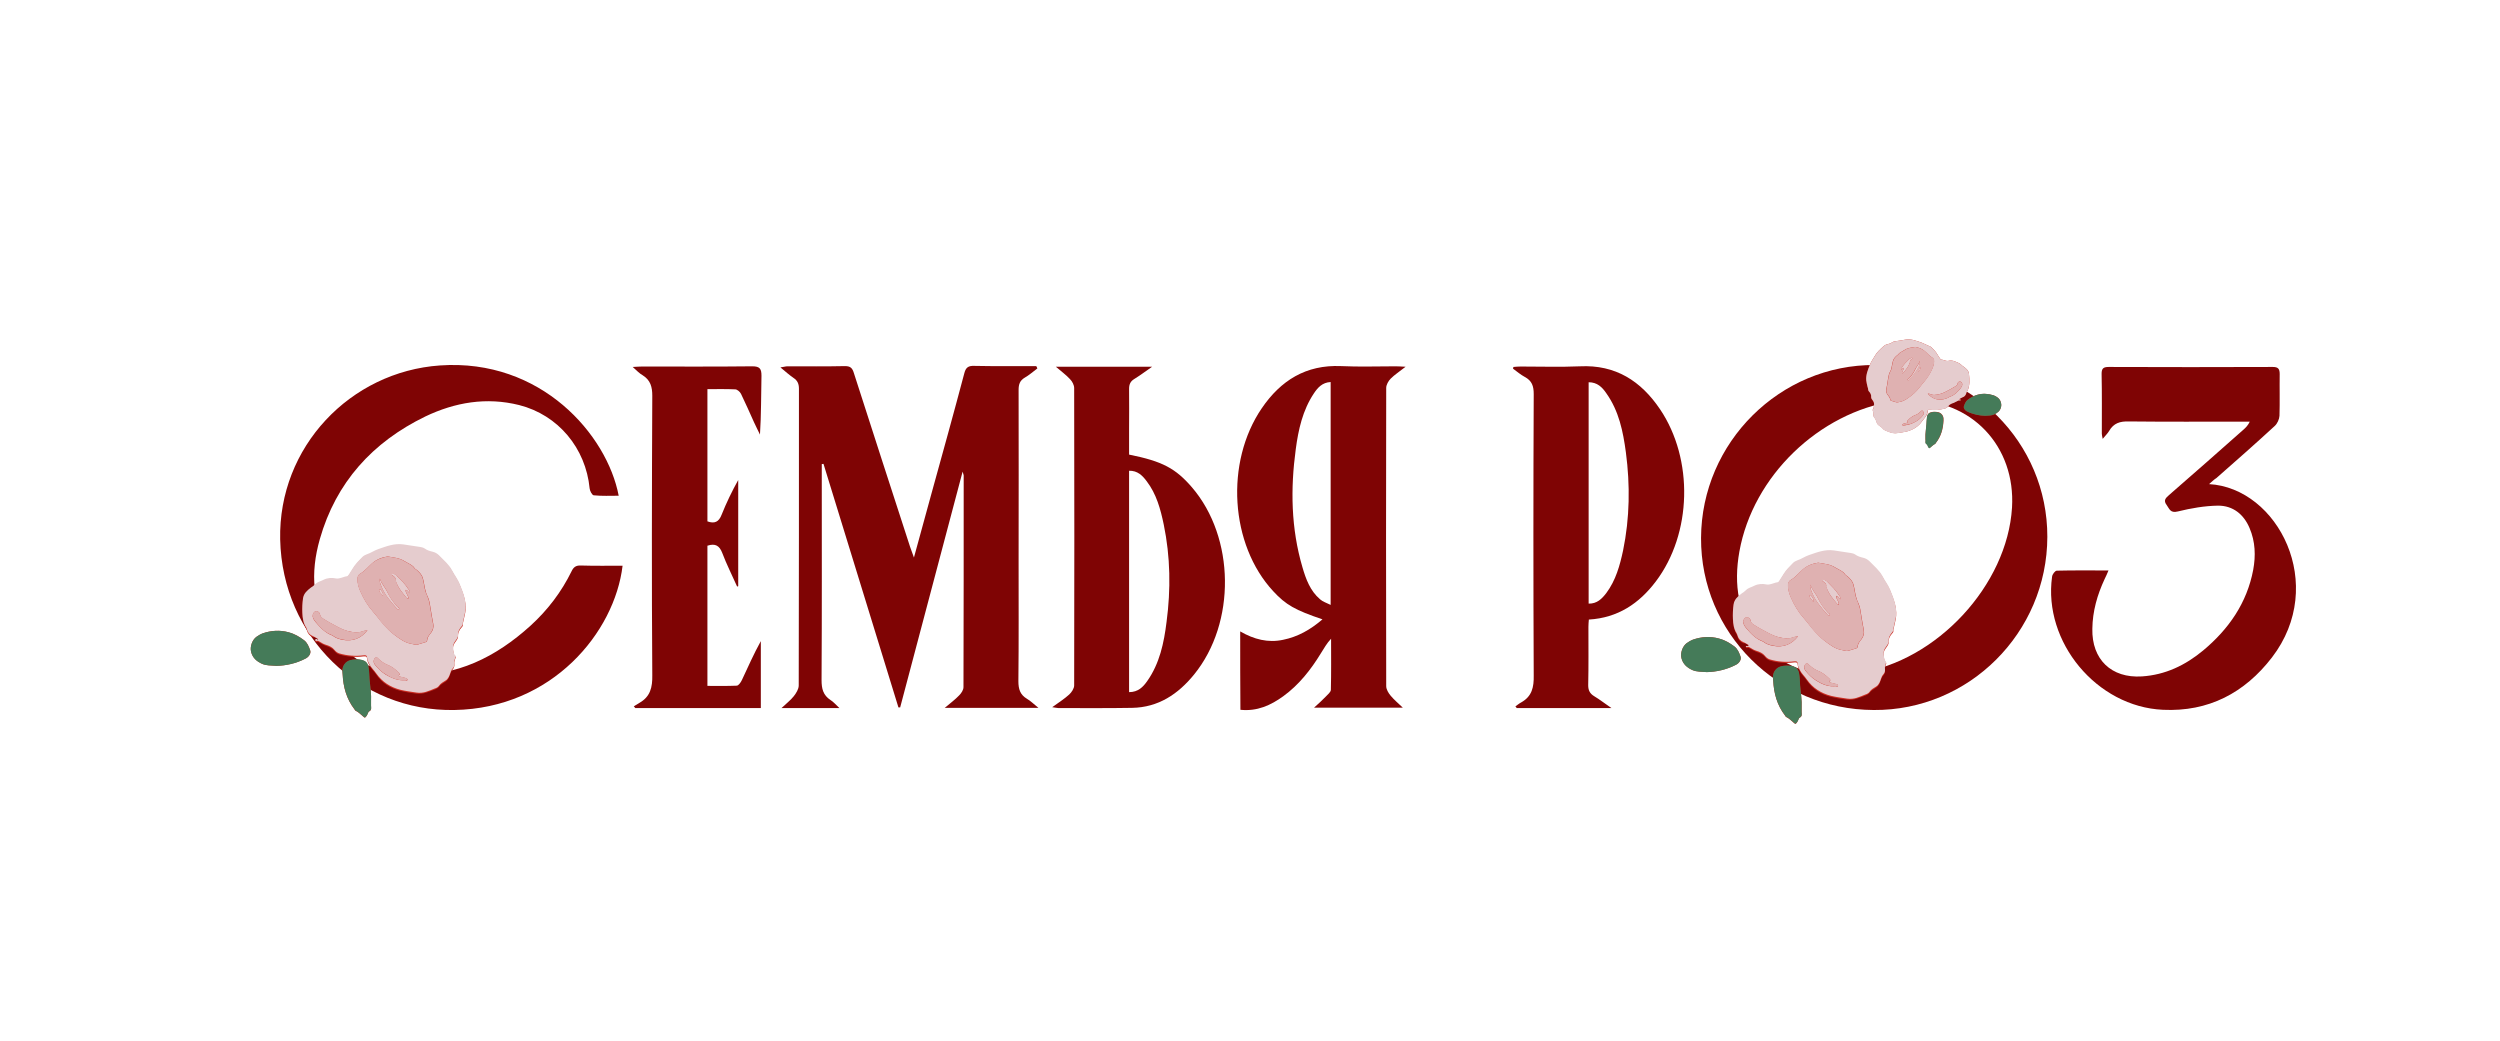
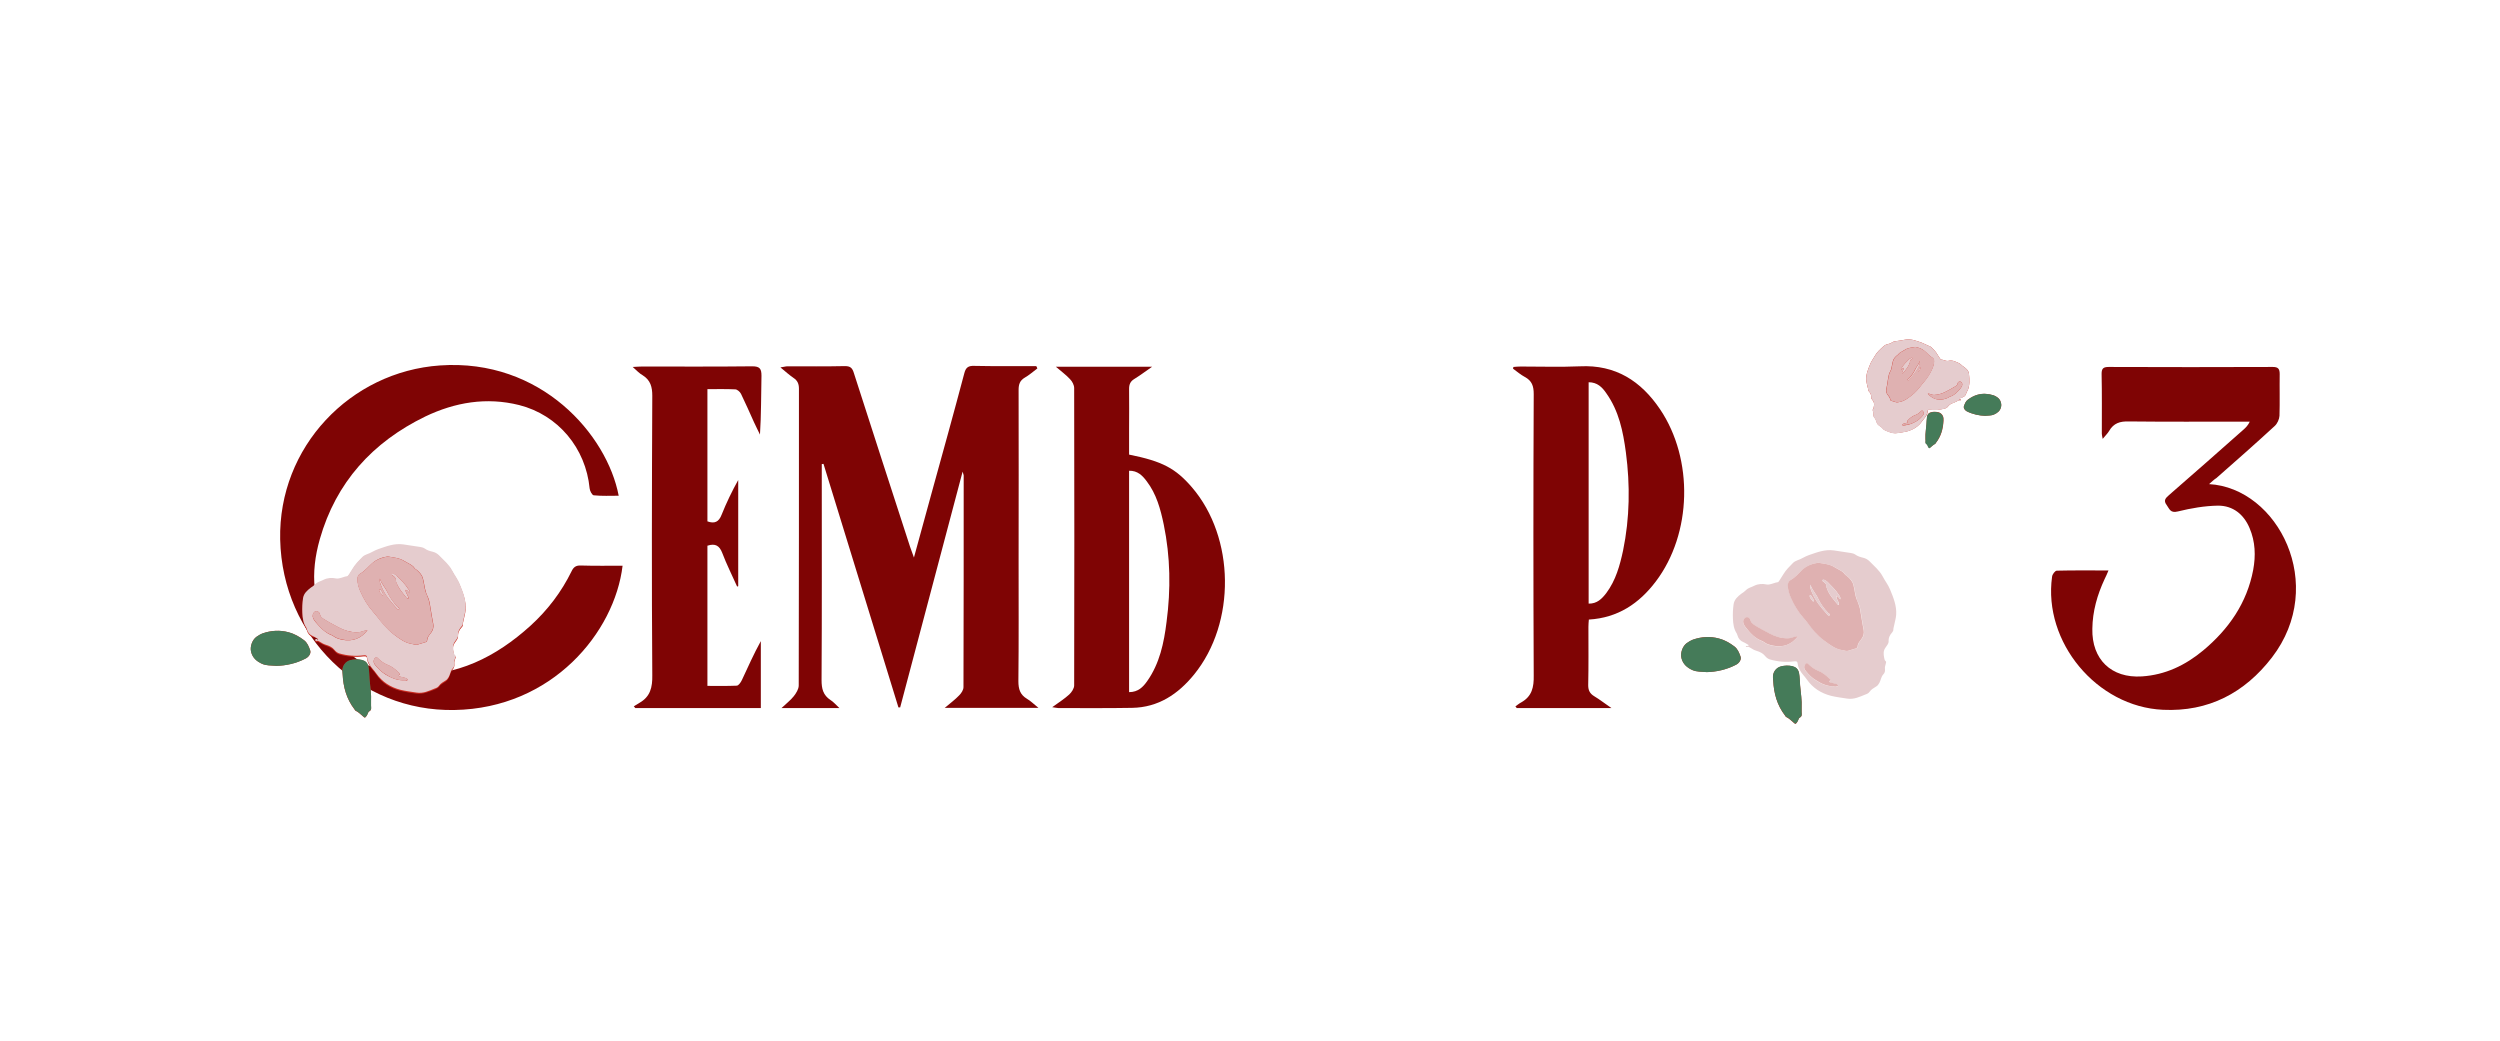
<svg xmlns="http://www.w3.org/2000/svg" version="1.1" id="Слой_1" x="0px" y="0px" viewBox="0 0 116.09 48.32" style="enable-background:new 0 0 116.09 48.32;" xml:space="preserve">
  <style type="text/css"> .st0{fill:#7F0404;} .st1{fill:#CB2B20;} .st2{fill:#E5CCCE;} .st3{fill:#457B59;} .st4{fill:#DFB1B1;} </style>
  <g id="_x34_vvqTI.tif">
    <g>
      <path class="st0" d="M48.17,17.11c-0.2,0.15-0.38,0.31-0.59,0.43c-0.22,0.13-0.28,0.31-0.28,0.56c0.01,2.64,0,5.29,0,7.93 c0,1.87,0.01,3.74-0.01,5.6c0,0.37,0.08,0.63,0.4,0.82c0.17,0.1,0.31,0.24,0.53,0.42c-1.48,0-2.87,0-4.35,0 c0.26-0.22,0.48-0.38,0.67-0.58c0.1-0.1,0.2-0.25,0.2-0.38c0.01-3.28,0.01-6.56,0.01-9.83c0-0.02-0.01-0.04-0.05-0.18 c-0.98,3.71-1.94,7.33-2.9,10.95c-0.03,0-0.06,0-0.08,0c-1.16-3.77-2.32-7.54-3.48-11.31c-0.03,0-0.05,0.01-0.08,0.01 c0,0.12,0,0.24,0,0.37c0,3.22,0.01,6.44-0.01,9.66c0,0.4,0.07,0.7,0.42,0.93c0.13,0.08,0.24,0.21,0.41,0.37c-0.93,0-1.77,0-2.69,0 c0.22-0.21,0.42-0.36,0.57-0.55c0.11-0.14,0.23-0.33,0.23-0.5c0.01-4.59,0.01-9.19,0.01-13.78c0-0.23-0.07-0.38-0.25-0.5 c-0.19-0.13-0.37-0.29-0.61-0.49c0.16-0.02,0.24-0.05,0.32-0.05c0.89,0,1.79,0.01,2.68-0.01c0.25,0,0.34,0.09,0.41,0.32 c0.86,2.69,1.74,5.38,2.61,8.07c0.05,0.14,0.1,0.28,0.18,0.5c0.28-1.02,0.54-1.97,0.8-2.92c0.52-1.88,1.04-3.75,1.54-5.64 c0.07-0.27,0.19-0.35,0.46-0.34c0.96,0.02,1.92,0.01,2.88,0.01C48.15,17.05,48.16,17.08,48.17,17.11z" />
-       <path class="st0" d="M78.99,24.98c0.02-4.44,3.67-8.06,8.08-8.03c4.44,0.03,8.01,3.59,8,7.98c-0.01,4.45-3.64,8.07-8.06,8.04 C82.54,32.95,78.97,29.39,78.99,24.98z M88.6,18.58c-0.13,0.01-0.38,0.01-0.62,0.04c-3.52,0.54-6.58,3.49-7.21,6.99 c-0.27,1.52-0.08,2.97,0.97,4.18c1.21,1.4,2.81,1.72,4.56,1.46c3.64-0.54,6.91-4.08,7.13-7.68C93.6,20.74,91.57,18.51,88.6,18.58z " />
-       <path class="st0" d="M57.59,29.32c0.64,0.37,1.29,0.54,1.99,0.39c0.69-0.14,1.27-0.47,1.83-0.95c-1.27-0.43-1.7-0.67-2.29-1.31 c-2-2.16-2.24-5.98-0.53-8.49c0.88-1.29,2.05-2.03,3.68-1.96c0.85,0.04,1.69,0.01,2.54,0.01c0.12,0,0.24,0.01,0.46,0.02 c-0.29,0.23-0.51,0.37-0.69,0.55c-0.11,0.11-0.21,0.29-0.21,0.43c-0.01,4.62-0.01,9.24,0,13.85c0,0.15,0.1,0.32,0.21,0.45 c0.16,0.19,0.35,0.35,0.56,0.55c-1.4,0-2.73,0-4.12,0c0.22-0.2,0.39-0.35,0.54-0.51c0.09-0.1,0.24-0.21,0.24-0.32 c0.02-0.79,0.01-1.58,0.01-2.37c-0.2,0.21-0.33,0.45-0.47,0.67c-0.47,0.77-1.02,1.47-1.75,2c-0.58,0.42-1.21,0.71-1.99,0.63 C57.59,31.74,57.59,30.56,57.59,29.32z M61.01,18.27c-0.52,0.78-0.72,1.68-0.84,2.59c-0.25,1.84-0.22,3.68,0.31,5.48 c0.16,0.55,0.36,1.1,0.82,1.49c0.12,0.11,0.29,0.16,0.49,0.26c0-3.49,0-6.9,0-10.35C61.4,17.76,61.19,18,61.01,18.27z" />
      <path class="st0" d="M28.73,23.02c-0.39,0-0.78,0.02-1.16-0.02c-0.08-0.01-0.18-0.21-0.19-0.32c-0.18-1.87-1.46-3.41-3.27-3.87 c-1.52-0.38-2.98-0.13-4.36,0.53c-2.45,1.19-4.15,3.06-4.9,5.7c-0.44,1.55-0.38,3.08,0.59,4.45c0.85,1.21,2.08,1.78,3.53,1.84 c2.23,0.1,4.06-0.82,5.67-2.28c0.79-0.72,1.43-1.56,1.9-2.52c0.09-0.19,0.2-0.28,0.43-0.27c0.64,0.02,1.29,0.01,1.94,0.01 c-0.37,3.09-3.26,6.62-7.81,6.7c-4.39,0.08-7.99-3.39-8.09-7.92c-0.09-4.3,3.26-7.79,7.42-8.08 C25.13,16.64,28.19,20.19,28.73,23.02z" />
      <path class="st0" d="M55.35,22.63c2,2.33,2.05,6.29,0.1,8.69c-0.74,0.91-1.66,1.53-2.88,1.55c-1.14,0.02-2.28,0.01-3.42,0.01 c-0.06,0-0.13-0.02-0.29-0.04c0.32-0.23,0.57-0.39,0.79-0.59c0.11-0.1,0.23-0.28,0.23-0.42c0.01-4.6,0.01-9.21,0-13.81 c0-0.14-0.09-0.31-0.19-0.41c-0.18-0.2-0.41-0.36-0.66-0.58c1.52,0,2.95,0,4.47,0c-0.33,0.23-0.57,0.41-0.83,0.57 c-0.18,0.11-0.24,0.25-0.24,0.46c0.01,0.62,0,1.24,0,1.87c0,0.4,0,0.79,0,1.18C53.98,21.42,54.59,21.75,55.35,22.63z M53.27,31.63 c0.58-0.82,0.78-1.78,0.9-2.75c0.2-1.51,0.18-3.02-0.13-4.52c-0.15-0.72-0.34-1.42-0.79-2.01c-0.2-0.27-0.43-0.5-0.82-0.49 c0,3.42,0,6.84,0,10.28C52.85,32.14,53.08,31.9,53.27,31.63z" />
      <path class="st0" d="M70.28,17.04c0.11-0.01,0.22-0.02,0.34-0.02c0.92,0,1.84,0.03,2.75-0.01c1.65-0.08,2.83,0.68,3.72,2 c1.56,2.32,1.48,5.77-0.2,7.99c-0.77,1.02-1.76,1.69-3.11,1.77c-0.01,0.12-0.02,0.23-0.02,0.34c0,0.9,0.01,1.81-0.01,2.71 c0,0.24,0.08,0.39,0.28,0.51c0.25,0.15,0.48,0.33,0.8,0.55c-1.53,0-2.96,0-4.4,0c-0.02-0.03-0.04-0.05-0.06-0.08 c0.09-0.06,0.18-0.14,0.28-0.19c0.49-0.28,0.58-0.7,0.57-1.24c-0.02-4.36-0.02-8.72,0-13.07c0-0.37-0.08-0.62-0.42-0.8 c-0.19-0.1-0.36-0.25-0.54-0.38C70.26,17.09,70.27,17.06,70.28,17.04z M73.77,17.75c0,3.44,0,6.86,0,10.28 c0.39,0.01,0.62-0.23,0.82-0.49c0.44-0.59,0.63-1.28,0.78-1.98c0.31-1.51,0.33-3.03,0.13-4.55c-0.13-0.97-0.32-1.92-0.91-2.75 C74.4,17.98,74.17,17.75,73.77,17.75z" />
      <path class="st0" d="M102.58,22.48c3.2,0.18,5.51,4.68,2.92,8.05c-1.27,1.65-2.95,2.53-5.06,2.43c-3.08-0.14-5.57-3.15-5.15-6.18 c0.01-0.11,0.14-0.28,0.22-0.28c0.78-0.02,1.57-0.01,2.4-0.01c-0.07,0.17-0.12,0.28-0.18,0.4c-0.34,0.73-0.56,1.49-0.57,2.31 c-0.03,1.42,0.88,2.3,2.3,2.21c1.09-0.07,2.02-0.52,2.84-1.2c1.19-0.99,2.04-2.21,2.33-3.75c0.12-0.65,0.1-1.31-0.17-1.94 c-0.27-0.64-0.77-1.04-1.46-1.04c-0.63,0.01-1.26,0.12-1.87,0.27c-0.35,0.09-0.39-0.12-0.52-0.3c-0.16-0.21-0.05-0.32,0.11-0.46 c1.16-1.01,2.32-2.03,3.47-3.05c0.1-0.09,0.2-0.19,0.28-0.36c-0.12,0-0.24,0-0.36,0c-1.75,0-3.51,0.01-5.26-0.01 c-0.41-0.01-0.7,0.08-0.91,0.44c-0.07,0.12-0.17,0.21-0.3,0.37c-0.02-0.12-0.04-0.18-0.04-0.24c0-0.93,0.01-1.86-0.01-2.78 c0-0.25,0.08-0.32,0.33-0.32c2.54,0.01,5.08,0.01,7.62,0c0.25,0,0.32,0.09,0.32,0.33c-0.01,0.65,0.01,1.29-0.01,1.94 c-0.01,0.16-0.1,0.36-0.22,0.47c-0.89,0.82-1.8,1.62-2.71,2.42C102.82,22.26,102.73,22.35,102.58,22.48z" />
      <path class="st0" d="M29.38,17.04c0.22-0.01,0.32-0.02,0.43-0.02c1.71,0,3.41,0.01,5.12-0.01c0.35,0,0.43,0.11,0.43,0.44 c-0.02,0.9-0.01,1.81-0.07,2.73c-0.09-0.19-0.19-0.38-0.28-0.58c-0.2-0.44-0.39-0.88-0.6-1.31c-0.05-0.1-0.18-0.21-0.27-0.21 c-0.42-0.02-0.84-0.01-1.29-0.01c0,2.07,0,4.1,0,6.14c0.33,0.12,0.53,0.03,0.66-0.31c0.22-0.55,0.48-1.09,0.77-1.61 c0,1.64,0,3.29,0,4.93c-0.02,0.01-0.04,0.01-0.05,0.02c-0.23-0.52-0.49-1.03-0.69-1.56c-0.13-0.34-0.32-0.46-0.69-0.34 c0,2.14,0,4.3,0,6.51c0.45,0,0.9,0.01,1.36-0.01c0.08,0,0.19-0.15,0.24-0.26c0.28-0.6,0.55-1.21,0.88-1.81c0,1.03,0,2.06,0,3.11 c-1.94,0-3.88,0-5.83,0c-0.02-0.03-0.05-0.06-0.07-0.08c0.09-0.05,0.17-0.11,0.26-0.16c0.51-0.29,0.61-0.72,0.6-1.29 c-0.03-4.32-0.02-8.65,0-12.97c0-0.41-0.08-0.72-0.44-0.95C29.69,17.34,29.58,17.22,29.38,17.04z" />
    </g>
  </g>
  <g>
    <g>
-       <path class="st1" d="M81.21,29.96C81.18,29.99,81.16,30,81.14,30c-0.03,0-0.08,0-0.07,0.05c0.01,0.03,0.04,0.05,0.06,0.04 c0.06-0.02,0.11,0.01,0.15,0.04c0.09,0.05,0.18,0.1,0.28,0.14c0.15,0.05,0.3,0.11,0.41,0.25c0.05,0.06,0.11,0.12,0.21,0.15 c0.37,0.11,0.75,0.14,1.14,0.09c0.11-0.01,0.15,0.01,0.16,0.13c0.01,0.1,0.05,0.19,0.1,0.28c0.08,0.16,0.22,0.28,0.32,0.43 c0.27,0.4,0.65,0.64,1.12,0.76c0.25,0.06,0.5,0.1,0.75,0.13c0.31,0.04,0.58-0.09,0.85-0.19c0.07-0.03,0.15-0.07,0.19-0.12 c0.08-0.12,0.2-0.17,0.31-0.25c0.07-0.05,0.11-0.1,0.15-0.17c0.06-0.13,0.08-0.28,0.18-0.39c0.07-0.08,0.09-0.18,0.08-0.26 c-0.01-0.08,0.01-0.14,0.03-0.21c0.02-0.05,0.05-0.12,0.01-0.14c-0.07-0.05-0.07-0.11-0.08-0.18c-0.04-0.16-0.04-0.31,0.06-0.45 c0.06-0.09,0.15-0.19,0.15-0.29c-0.01-0.18,0.06-0.31,0.17-0.43c0.04-0.04,0.06-0.08,0.05-0.13c0-0.07,0.03-0.14,0.04-0.21 c0.03-0.16,0.08-0.31,0.09-0.47c0.03-0.42-0.13-0.8-0.28-1.17c-0.09-0.22-0.24-0.41-0.35-0.62c-0.15-0.27-0.39-0.47-0.6-0.69 c-0.08-0.09-0.18-0.14-0.3-0.17c-0.13-0.03-0.26-0.07-0.37-0.15c-0.06-0.04-0.13-0.06-0.2-0.07c-0.26-0.04-0.53-0.08-0.79-0.12 c-0.42-0.07-0.79,0.09-1.17,0.22c-0.18,0.06-0.34,0.18-0.53,0.24c-0.07,0.02-0.14,0.06-0.2,0.12c-0.17,0.16-0.33,0.33-0.45,0.53 c-0.05,0.09-0.11,0.18-0.17,0.27c-0.03,0.04-0.06,0.09-0.11,0.1c-0.09,0.01-0.17,0.05-0.25,0.07c-0.08,0.02-0.16,0.05-0.25,0.03 c-0.19-0.04-0.39-0.04-0.57,0.06c-0.13,0.07-0.28,0.09-0.38,0.2c-0.07,0.07-0.14,0.12-0.22,0.17c-0.17,0.12-0.33,0.27-0.36,0.5 c-0.03,0.22-0.04,0.44-0.03,0.66c0.01,0.24,0.05,0.48,0.18,0.69c0.01,0.02,0.03,0.05,0.03,0.08c0.04,0.15,0.13,0.26,0.28,0.32 C81.04,29.85,81.12,29.91,81.21,29.96z" />
-     </g>
+       </g>
    <g>
      <path class="st1" d="M79.26,31.21c0.43-0.01,0.9-0.11,1.35-0.34c0.16-0.08,0.27-0.25,0.21-0.39c-0.06-0.17-0.13-0.35-0.28-0.46 c-0.22-0.17-0.45-0.3-0.72-0.37c-0.4-0.11-0.8-0.09-1.2,0.05c-0.1,0.04-0.2,0.1-0.29,0.16c-0.2,0.14-0.31,0.46-0.25,0.7 c0.07,0.28,0.27,0.45,0.52,0.56C78.8,31.2,79,31.19,79.26,31.21z" />
    </g>
    <g>
      <path class="st1" d="M83.66,32.87c0.02-0.35-0.04-0.69-0.07-1.03c-0.02-0.19-0.02-0.38-0.05-0.58c-0.04-0.19-0.15-0.28-0.31-0.32 c-0.17-0.04-0.35-0.04-0.53,0.01c-0.24,0.06-0.39,0.29-0.37,0.53c0,0.04,0.01,0.08,0.01,0.12c0.03,0.6,0.18,1.15,0.55,1.63 c0.02,0.03,0.03,0.06,0.06,0.07c0.13,0.06,0.23,0.17,0.34,0.26c0.09,0.08,0.09,0.07,0.16-0.02c0.05-0.07,0.06-0.18,0.12-0.21 c0.13-0.07,0.09-0.17,0.09-0.27C83.66,32.99,83.66,32.93,83.66,32.87z" />
    </g>
    <g>
      <path class="st2" d="M81.21,29.96c-0.09-0.05-0.17-0.11-0.25-0.14c-0.15-0.06-0.24-0.17-0.28-0.32c-0.01-0.03-0.02-0.05-0.03-0.08 c-0.14-0.21-0.17-0.45-0.18-0.69c-0.01-0.22,0-0.44,0.03-0.66c0.03-0.23,0.19-0.37,0.36-0.5c0.08-0.05,0.16-0.11,0.22-0.17 c0.11-0.11,0.25-0.13,0.38-0.2c0.18-0.09,0.38-0.1,0.57-0.06c0.09,0.02,0.17-0.01,0.25-0.03c0.08-0.02,0.16-0.06,0.25-0.07 c0.05,0,0.08-0.05,0.11-0.1c0.06-0.09,0.11-0.18,0.17-0.27c0.12-0.2,0.29-0.37,0.45-0.53c0.06-0.06,0.13-0.09,0.2-0.12 c0.19-0.06,0.35-0.18,0.53-0.24c0.38-0.13,0.75-0.28,1.17-0.22c0.26,0.04,0.53,0.08,0.79,0.12c0.07,0.01,0.14,0.03,0.2,0.07 c0.11,0.08,0.24,0.12,0.37,0.15c0.12,0.03,0.21,0.08,0.3,0.17c0.21,0.22,0.45,0.41,0.6,0.69c0.11,0.21,0.26,0.4,0.35,0.62 c0.15,0.37,0.31,0.75,0.28,1.17c-0.01,0.16-0.06,0.31-0.09,0.47c-0.01,0.07-0.04,0.14-0.04,0.21c0,0.05-0.02,0.09-0.05,0.13 c-0.11,0.12-0.18,0.25-0.17,0.43c0,0.1-0.09,0.2-0.15,0.29c-0.1,0.14-0.09,0.29-0.06,0.45c0.02,0.06,0.01,0.13,0.08,0.18 c0.03,0.02,0,0.09-0.01,0.14c-0.02,0.07-0.04,0.13-0.03,0.21c0.01,0.09,0,0.18-0.08,0.26c-0.1,0.11-0.11,0.26-0.18,0.39 c-0.04,0.07-0.08,0.13-0.15,0.17c-0.11,0.07-0.23,0.13-0.31,0.25c-0.04,0.06-0.12,0.1-0.19,0.12c-0.27,0.11-0.53,0.24-0.85,0.19 c-0.25-0.04-0.51-0.07-0.75-0.13c-0.46-0.12-0.84-0.36-1.12-0.76c-0.1-0.15-0.24-0.27-0.32-0.43c-0.05-0.09-0.09-0.18-0.1-0.28 c-0.01-0.12-0.05-0.14-0.16-0.13c-0.39,0.05-0.76,0.02-1.14-0.09c-0.09-0.03-0.16-0.09-0.21-0.15c-0.11-0.14-0.25-0.2-0.41-0.25 c-0.1-0.03-0.19-0.08-0.28-0.14c-0.05-0.03-0.09-0.06-0.15-0.04c-0.03,0.01-0.06,0-0.06-0.04C81.06,29.99,81.11,30,81.14,30 C81.16,30,81.18,29.99,81.21,29.96z M84.43,26.13c-0.27,0.04-0.52,0.14-0.72,0.32c-0.18,0.16-0.33,0.35-0.55,0.48 c-0.09,0.05-0.13,0.14-0.13,0.25c0,0.21,0.06,0.4,0.14,0.58c0.15,0.34,0.34,0.66,0.59,0.94c0.05,0.06,0.11,0.13,0.16,0.19 c0.24,0.31,0.49,0.62,0.8,0.86c0.25,0.19,0.5,0.39,0.83,0.44c0.09,0.02,0.2,0.06,0.28,0.03c0.12-0.04,0.24-0.07,0.36-0.11 c0.04-0.01,0.08-0.05,0.08-0.1c0.01-0.14,0.1-0.24,0.18-0.34c0.09-0.12,0.13-0.27,0.1-0.41c-0.05-0.25-0.09-0.5-0.13-0.75 c-0.02-0.16-0.05-0.32-0.11-0.47c-0.03-0.08-0.08-0.16-0.1-0.25c-0.07-0.21-0.08-0.43-0.14-0.64c-0.05-0.18-0.16-0.28-0.28-0.39 c-0.04-0.03-0.09-0.05-0.11-0.09c-0.07-0.11-0.19-0.17-0.3-0.23c-0.05-0.03-0.11-0.06-0.16-0.09 C84.97,26.19,84.69,26.18,84.43,26.13z M83.49,29.55c-0.03-0.02-0.06,0-0.08,0.01c-0.13,0.02-0.25,0.09-0.39,0.09 c-0.31-0.01-0.6-0.09-0.86-0.23c-0.24-0.13-0.48-0.25-0.71-0.4c-0.08-0.05-0.14-0.09-0.16-0.2c-0.02-0.11-0.11-0.17-0.2-0.15 c-0.09,0.02-0.15,0.13-0.14,0.24c0.02,0.1,0.07,0.18,0.13,0.25c0.22,0.26,0.45,0.51,0.78,0.63c0.02,0.01,0.04,0.02,0.06,0.04 c0.12,0.09,0.27,0.13,0.41,0.16C82.81,30.08,83.19,29.93,83.49,29.55z M85.15,31.87c0.05,0,0.1-0.01,0.15,0.01 c0.02,0.01,0.04,0,0.05-0.02c0.01-0.02,0-0.04-0.02-0.06c-0.02-0.03-0.06-0.03-0.09-0.04c-0.08-0.02-0.16-0.04-0.24-0.06 c-0.05-0.01-0.07-0.05-0.03-0.08c0.05-0.04,0.01-0.06-0.01-0.09c-0.17-0.17-0.35-0.31-0.57-0.39c-0.14-0.06-0.26-0.15-0.37-0.25 c-0.02-0.02-0.04-0.04-0.06-0.06c-0.04-0.03-0.08-0.03-0.12,0.01c-0.08,0.1-0.08,0.21,0.01,0.32c0.14,0.17,0.29,0.32,0.48,0.44 C84.58,31.76,84.85,31.88,85.15,31.87z" />
    </g>
    <g>
      <path class="st3" d="M79.26,31.21c-0.27-0.02-0.47-0.01-0.66-0.09c-0.25-0.11-0.45-0.27-0.52-0.56c-0.06-0.24,0.05-0.55,0.25-0.7 c0.09-0.06,0.19-0.13,0.29-0.16c0.39-0.13,0.79-0.16,1.2-0.05c0.27,0.07,0.5,0.21,0.72,0.37c0.15,0.12,0.22,0.29,0.28,0.46 c0.05,0.14-0.05,0.31-0.21,0.39C80.17,31.1,79.69,31.2,79.26,31.21z" />
    </g>
    <g>
      <path class="st3" d="M83.66,32.87c0,0.06,0,0.12,0,0.18c0,0.1,0.04,0.2-0.09,0.27c-0.05,0.03-0.06,0.15-0.12,0.21 c-0.07,0.09-0.07,0.1-0.16,0.02c-0.11-0.09-0.21-0.2-0.34-0.26c-0.03-0.01-0.04-0.05-0.06-0.07c-0.37-0.48-0.52-1.03-0.55-1.63 c0-0.04-0.01-0.08-0.01-0.12c-0.02-0.25,0.14-0.47,0.37-0.53c0.17-0.04,0.36-0.05,0.53-0.01c0.16,0.04,0.27,0.13,0.31,0.32 c0.04,0.19,0.04,0.39,0.05,0.58C83.62,32.18,83.68,32.52,83.66,32.87z" />
    </g>
    <g>
      <path class="st4" d="M84.43,26.13c0.27,0.05,0.54,0.06,0.78,0.22c0.05,0.03,0.1,0.06,0.16,0.09c0.11,0.06,0.23,0.12,0.3,0.23 c0.03,0.04,0.08,0.06,0.11,0.09c0.12,0.11,0.23,0.21,0.28,0.39c0.06,0.21,0.07,0.43,0.14,0.64c0.03,0.08,0.07,0.16,0.1,0.25 c0.06,0.15,0.09,0.31,0.11,0.47c0.04,0.25,0.08,0.5,0.13,0.75c0.03,0.14-0.01,0.29-0.1,0.41c-0.08,0.11-0.17,0.2-0.18,0.34 c0,0.05-0.04,0.09-0.08,0.1c-0.12,0.04-0.24,0.07-0.36,0.11c-0.08,0.03-0.18-0.02-0.28-0.03c-0.32-0.05-0.57-0.25-0.83-0.44 c-0.32-0.24-0.57-0.54-0.8-0.86c-0.05-0.07-0.11-0.13-0.16-0.19c-0.25-0.28-0.44-0.6-0.59-0.94c-0.08-0.18-0.14-0.37-0.14-0.58 c0-0.11,0.04-0.2,0.13-0.25c0.22-0.12,0.37-0.31,0.55-0.48C83.91,26.26,84.16,26.17,84.43,26.13z M85.46,27.83 c0.01-0.1-0.03-0.15-0.07-0.2c-0.14-0.23-0.34-0.41-0.52-0.6c-0.04-0.04-0.1-0.07-0.15-0.1c-0.03-0.01-0.07-0.02-0.09,0.02 c-0.01,0.03,0.02,0.05,0.04,0.06c0.08,0.06,0.16,0.12,0.14,0.24c0,0.01,0.01,0.03,0.02,0.05c0.09,0.29,0.29,0.51,0.48,0.74 c0.02,0.02,0.03,0.06,0.08,0.04c0.03-0.15-0.14-0.24-0.11-0.4C85.37,27.68,85.38,27.77,85.46,27.83z M84.07,27.15 c-0.03,0.14,0.03,0.26,0.08,0.38c0.16,0.38,0.42,0.69,0.69,0.99c0.03,0.03,0.07,0.1,0.12,0.05c0.04-0.05-0.03-0.08-0.07-0.11 c-0.19-0.2-0.36-0.43-0.47-0.68C84.32,27.56,84.14,27.39,84.07,27.15z M84.2,27.95c0.05-0.12-0.04-0.19-0.09-0.28 c-0.01-0.02-0.02-0.04-0.05-0.03c-0.04,0.01-0.03,0.04-0.02,0.07C84.06,27.81,84.16,27.86,84.2,27.95z" />
    </g>
    <g>
      <path class="st4" d="M83.49,29.55c-0.3,0.38-0.68,0.53-1.16,0.43c-0.15-0.03-0.29-0.07-0.41-0.16c-0.02-0.01-0.04-0.03-0.06-0.04 c-0.34-0.12-0.57-0.36-0.78-0.63c-0.06-0.07-0.11-0.15-0.13-0.25c-0.02-0.1,0.05-0.22,0.14-0.24c0.09-0.02,0.18,0.04,0.2,0.15 c0.02,0.1,0.08,0.14,0.16,0.2c0.23,0.15,0.47,0.27,0.71,0.4c0.26,0.14,0.55,0.23,0.86,0.23c0.14,0,0.26-0.07,0.39-0.09 C83.43,29.55,83.46,29.53,83.49,29.55z" />
    </g>
    <g>
      <path class="st4" d="M85.15,31.87c-0.31,0-0.57-0.12-0.82-0.28c-0.19-0.11-0.34-0.26-0.48-0.44c-0.09-0.11-0.09-0.22-0.01-0.32 c0.04-0.04,0.07-0.05,0.12-0.01c0.02,0.02,0.04,0.04,0.06,0.06c0.11,0.1,0.23,0.19,0.37,0.25c0.22,0.08,0.41,0.23,0.57,0.39 c0.03,0.03,0.07,0.05,0.01,0.09c-0.04,0.04-0.02,0.07,0.03,0.08c0.08,0.02,0.16,0.04,0.24,0.06c0.03,0.01,0.07,0.01,0.09,0.04 c0.01,0.02,0.03,0.04,0.02,0.06c-0.01,0.03-0.03,0.03-0.05,0.02C85.25,31.87,85.2,31.88,85.15,31.87z" />
    </g>
    <g>
      <path class="st2" d="M85.46,27.83c-0.08-0.06-0.09-0.15-0.19-0.16c-0.03,0.15,0.14,0.25,0.11,0.4c-0.05,0.02-0.06-0.02-0.08-0.04 c-0.19-0.23-0.38-0.45-0.48-0.74c-0.01-0.02-0.02-0.03-0.02-0.05c0.03-0.12-0.06-0.18-0.14-0.24c-0.02-0.02-0.05-0.03-0.04-0.06 c0.02-0.04,0.06-0.04,0.09-0.02c0.05,0.03,0.11,0.05,0.15,0.1c0.18,0.19,0.38,0.37,0.52,0.6C85.43,27.68,85.47,27.73,85.46,27.83z " />
    </g>
    <g>
      <path class="st2" d="M84.07,27.15c0.07,0.24,0.25,0.41,0.35,0.63c0.12,0.25,0.28,0.48,0.47,0.68c0.03,0.03,0.11,0.07,0.07,0.11 c-0.05,0.05-0.09-0.02-0.12-0.05c-0.27-0.3-0.54-0.61-0.69-0.99C84.1,27.41,84.04,27.29,84.07,27.15z" />
    </g>
    <g>
      <path class="st2" d="M84.2,27.95c-0.04-0.09-0.14-0.14-0.16-0.24c-0.01-0.03-0.01-0.06,0.02-0.07c0.03-0.01,0.04,0.01,0.05,0.03 C84.16,27.76,84.25,27.83,84.2,27.95z" />
    </g>
  </g>
  <g>
    <g>
      <path class="st1" d="M90.96,18.52c0.02,0.02,0.03,0.02,0.05,0.02c0.02,0,0.05,0,0.04,0.03c0,0.02-0.02,0.03-0.04,0.02 c-0.04-0.02-0.07,0.01-0.1,0.02c-0.06,0.03-0.11,0.06-0.18,0.09c-0.1,0.03-0.19,0.07-0.26,0.16c-0.03,0.04-0.07,0.08-0.13,0.1 c-0.24,0.07-0.47,0.09-0.72,0.06c-0.07-0.01-0.1,0.01-0.1,0.08c-0.01,0.06-0.03,0.12-0.06,0.18c-0.05,0.1-0.14,0.18-0.2,0.27 c-0.17,0.25-0.41,0.4-0.7,0.48c-0.16,0.04-0.32,0.06-0.47,0.08c-0.2,0.03-0.36-0.05-0.53-0.12c-0.04-0.02-0.09-0.04-0.12-0.08 c-0.05-0.07-0.13-0.11-0.19-0.16c-0.04-0.03-0.07-0.06-0.09-0.11c-0.04-0.08-0.05-0.18-0.11-0.24c-0.05-0.05-0.06-0.11-0.05-0.17 c0.01-0.05,0-0.09-0.02-0.13c-0.01-0.03-0.03-0.07-0.01-0.09C87,18.98,87,18.94,87.01,18.9c0.02-0.1,0.03-0.19-0.03-0.28 c-0.04-0.06-0.1-0.12-0.09-0.18c0.01-0.11-0.04-0.2-0.11-0.27c-0.02-0.03-0.03-0.05-0.03-0.08c0-0.05-0.02-0.09-0.03-0.13 c-0.02-0.1-0.05-0.2-0.06-0.3c-0.02-0.26,0.08-0.5,0.18-0.74c0.05-0.14,0.15-0.26,0.22-0.39c0.09-0.17,0.24-0.3,0.38-0.43 c0.05-0.05,0.11-0.09,0.19-0.11c0.08-0.02,0.16-0.04,0.23-0.09c0.04-0.03,0.08-0.04,0.13-0.05c0.17-0.02,0.33-0.05,0.5-0.08 c0.27-0.04,0.5,0.06,0.74,0.14c0.11,0.04,0.22,0.11,0.33,0.15c0.05,0.01,0.09,0.04,0.13,0.07c0.1,0.1,0.21,0.21,0.28,0.34 c0.03,0.06,0.07,0.11,0.11,0.17c0.02,0.03,0.04,0.06,0.07,0.06c0.06,0,0.11,0.03,0.16,0.04c0.05,0.01,0.1,0.03,0.15,0.02 c0.12-0.03,0.24-0.02,0.36,0.04c0.08,0.04,0.17,0.06,0.24,0.13c0.04,0.04,0.09,0.08,0.14,0.11c0.11,0.08,0.21,0.17,0.23,0.31 c0.02,0.14,0.02,0.28,0.02,0.41c-0.01,0.15-0.03,0.3-0.12,0.44c-0.01,0.01-0.02,0.03-0.02,0.05c-0.03,0.1-0.08,0.17-0.18,0.2 C91.06,18.46,91.01,18.49,90.96,18.52z" />
    </g>
    <g>
      <path class="st1" d="M92.18,19.31c-0.27-0.01-0.57-0.07-0.85-0.21c-0.1-0.05-0.17-0.16-0.13-0.25c0.04-0.11,0.08-0.22,0.18-0.29 c0.14-0.1,0.29-0.19,0.45-0.23c0.25-0.07,0.51-0.05,0.75,0.03c0.06,0.02,0.13,0.06,0.18,0.1c0.13,0.09,0.2,0.29,0.16,0.44 c-0.04,0.18-0.17,0.28-0.33,0.35C92.48,19.3,92.35,19.29,92.18,19.31z" />
    </g>
    <g>
      <path class="st1" d="M89.41,20.35c-0.01-0.22,0.03-0.43,0.05-0.65c0.01-0.12,0.01-0.24,0.03-0.36c0.02-0.12,0.09-0.18,0.19-0.2 c0.11-0.03,0.22-0.02,0.33,0c0.15,0.04,0.25,0.18,0.24,0.33c0,0.02,0,0.05,0,0.07c-0.02,0.37-0.11,0.72-0.35,1.02 c-0.01,0.02-0.02,0.04-0.04,0.05c-0.08,0.04-0.15,0.11-0.21,0.16c-0.06,0.05-0.06,0.05-0.1-0.01c-0.03-0.04-0.04-0.12-0.07-0.13 c-0.08-0.04-0.06-0.11-0.06-0.17C89.41,20.43,89.41,20.39,89.41,20.35z" />
    </g>
    <g>
      <path class="st2" d="M91,18.55c0.02,0,0.05,0,0.04,0.03c0,0.02-0.02,0.03-0.04,0.02c-0.04-0.02-0.07,0.01-0.1,0.02 c-0.06,0.03-0.11,0.06-0.18,0.09c-0.1,0.03-0.19,0.07-0.26,0.16c-0.03,0.04-0.07,0.08-0.13,0.1c-0.24,0.07-0.47,0.09-0.72,0.06 c-0.07-0.01-0.1,0.01-0.1,0.08c-0.01,0.06-0.03,0.12-0.06,0.18c-0.05,0.1-0.14,0.18-0.2,0.27c-0.17,0.25-0.41,0.4-0.7,0.48 c-0.16,0.04-0.32,0.06-0.47,0.08c-0.2,0.03-0.36-0.05-0.53-0.12c-0.04-0.02-0.09-0.04-0.12-0.08c-0.05-0.07-0.13-0.11-0.19-0.16 c-0.04-0.03-0.07-0.06-0.09-0.11c-0.04-0.08-0.05-0.18-0.11-0.24c-0.05-0.05-0.06-0.11-0.05-0.17c0.01-0.05,0-0.09-0.02-0.13 c-0.01-0.03-0.03-0.07-0.01-0.09C87,18.98,87,18.94,87.01,18.9c0.02-0.1,0.03-0.19-0.03-0.28c-0.04-0.06-0.1-0.12-0.09-0.18 c0.01-0.11-0.04-0.2-0.11-0.27c-0.02-0.03-0.03-0.05-0.03-0.08c0-0.05-0.02-0.09-0.03-0.13c-0.02-0.1-0.05-0.2-0.06-0.3 c-0.02-0.26,0.08-0.5,0.18-0.74c0.05-0.14,0.15-0.26,0.22-0.39c0.09-0.17,0.24-0.3,0.38-0.43c0.05-0.05,0.11-0.09,0.19-0.11 c0.08-0.02,0.16-0.04,0.23-0.09c0.04-0.03,0.08-0.04,0.13-0.05c0.17-0.02,0.33-0.05,0.5-0.08c0.27-0.04,0.5,0.06,0.74,0.14 c0.11,0.04,0.22,0.11,0.33,0.15c0.05,0.01,0.09,0.04,0.13,0.07c0.1,0.1,0.21,0.21,0.28,0.34c0.03,0.06,0.07,0.11,0.11,0.17 c0.02,0.03,0.04,0.06,0.07,0.06c0.06,0,0.11,0.03,0.16,0.04c0.05,0.01,0.1,0.03,0.15,0.02c0.12-0.03,0.24-0.02,0.36,0.04 c0.08,0.04,0.17,0.06,0.24,0.13c0.04,0.04,0.09,0.08,0.14,0.11c0.11,0.08,0.21,0.17,0.23,0.31c0.02,0.14,0.02,0.28,0.02,0.41 c-0.01,0.15-0.03,0.3-0.12,0.44c-0.01,0.01-0.02,0.03-0.02,0.05c-0.03,0.1-0.08,0.17-0.18,0.2c-0.05,0.02-0.1,0.06-0.16,0.09 C90.97,18.55,90.99,18.55,91,18.55z M88.44,16.25c-0.03,0.02-0.07,0.04-0.1,0.06c-0.07,0.04-0.14,0.07-0.19,0.14 c-0.02,0.03-0.05,0.04-0.07,0.06c-0.08,0.07-0.15,0.14-0.18,0.25c-0.04,0.13-0.05,0.27-0.09,0.4c-0.02,0.05-0.04,0.1-0.07,0.15 c-0.04,0.09-0.05,0.19-0.07,0.29c-0.02,0.16-0.05,0.32-0.08,0.47c-0.02,0.09,0,0.18,0.06,0.26c0.05,0.07,0.11,0.13,0.12,0.22 c0,0.03,0.02,0.05,0.05,0.06c0.07,0.03,0.15,0.04,0.23,0.07c0.05,0.02,0.12-0.01,0.17-0.02c0.2-0.03,0.36-0.16,0.52-0.28 c0.2-0.15,0.36-0.34,0.51-0.54c0.03-0.04,0.07-0.08,0.1-0.12c0.15-0.18,0.28-0.38,0.37-0.59c0.05-0.11,0.09-0.23,0.09-0.36 c0-0.07-0.03-0.13-0.08-0.16c-0.14-0.08-0.23-0.2-0.35-0.3c-0.13-0.12-0.28-0.17-0.45-0.2C88.76,16.14,88.59,16.15,88.44,16.25z M90.25,18.54c0.09-0.02,0.18-0.05,0.26-0.1c0.01-0.01,0.02-0.02,0.04-0.02c0.21-0.07,0.36-0.23,0.49-0.39 c0.04-0.05,0.07-0.1,0.08-0.16c0.01-0.07-0.03-0.14-0.09-0.15c-0.06-0.01-0.12,0.02-0.13,0.1c-0.01,0.06-0.05,0.09-0.1,0.12 c-0.14,0.09-0.3,0.17-0.45,0.25c-0.17,0.09-0.35,0.14-0.54,0.15c-0.09,0-0.16-0.04-0.24-0.06c-0.02,0-0.03-0.02-0.05,0 C89.71,18.5,89.95,18.6,90.25,18.54z M88.99,19.56c0.12-0.07,0.22-0.17,0.3-0.27c0.06-0.07,0.06-0.14,0-0.2 c-0.02-0.03-0.05-0.03-0.07-0.01c-0.01,0.01-0.03,0.02-0.04,0.04c-0.07,0.06-0.14,0.12-0.23,0.15c-0.14,0.05-0.26,0.14-0.36,0.25 c-0.02,0.02-0.04,0.03-0.01,0.06c0.03,0.02,0.01,0.04-0.02,0.05c-0.05,0.01-0.1,0.03-0.15,0.04c-0.02,0-0.04,0.01-0.06,0.03 c-0.01,0.01-0.02,0.02-0.01,0.04c0.01,0.02,0.02,0.02,0.03,0.02c0.03-0.01,0.06-0.01,0.09-0.01 C88.67,19.73,88.83,19.65,88.99,19.56z" />
    </g>
    <g>
      <path class="st3" d="M92.18,19.31c0.17-0.01,0.29-0.01,0.41-0.06c0.16-0.07,0.29-0.17,0.33-0.35c0.04-0.15-0.03-0.35-0.16-0.44 c-0.06-0.04-0.12-0.08-0.18-0.1c-0.25-0.08-0.5-0.1-0.75-0.03c-0.17,0.05-0.32,0.13-0.45,0.23c-0.1,0.07-0.14,0.19-0.18,0.29 c-0.03,0.09,0.03,0.19,0.13,0.25C91.61,19.24,91.91,19.3,92.18,19.31z" />
    </g>
    <g>
      <path class="st3" d="M89.41,20.35c0,0.04,0,0.08,0,0.12c0,0.06-0.03,0.12,0.06,0.17c0.03,0.02,0.04,0.09,0.07,0.13 c0.04,0.06,0.05,0.06,0.1,0.01c0.07-0.06,0.13-0.12,0.21-0.16c0.02-0.01,0.03-0.03,0.04-0.05c0.23-0.3,0.33-0.65,0.35-1.02 c0-0.02,0-0.05,0-0.07c0.01-0.15-0.09-0.3-0.24-0.33c-0.11-0.03-0.22-0.03-0.33,0c-0.1,0.03-0.17,0.08-0.19,0.2 c-0.02,0.12-0.02,0.24-0.03,0.36C89.44,19.92,89.4,20.14,89.41,20.35z" />
    </g>
    <g>
      <path class="st4" d="M89.39,16.31c0.11,0.1,0.21,0.22,0.35,0.3c0.06,0.03,0.08,0.09,0.08,0.16c0,0.13-0.04,0.25-0.09,0.36 c-0.09,0.22-0.22,0.42-0.37,0.59c-0.03,0.04-0.07,0.08-0.1,0.12c-0.15,0.2-0.31,0.39-0.51,0.54c-0.16,0.12-0.32,0.24-0.52,0.28 c-0.06,0.01-0.12,0.04-0.17,0.02c-0.07-0.03-0.15-0.04-0.23-0.07c-0.03-0.01-0.05-0.03-0.05-0.06c-0.01-0.09-0.06-0.15-0.12-0.22 c-0.06-0.07-0.08-0.17-0.06-0.26c0.03-0.16,0.06-0.32,0.08-0.47c0.02-0.1,0.03-0.2,0.07-0.29c0.02-0.05,0.05-0.1,0.07-0.15 c0.04-0.13,0.05-0.27,0.09-0.4c0.03-0.11,0.1-0.18,0.18-0.25c0.02-0.02,0.05-0.03,0.07-0.06c0.05-0.07,0.12-0.11,0.19-0.14 c0.03-0.02,0.07-0.04,0.1-0.06c0.15-0.1,0.32-0.11,0.49-0.14C89.1,16.14,89.26,16.2,89.39,16.31z M88.4,17.08 c0.02,0.1-0.09,0.16-0.07,0.25c0.03,0.02,0.04-0.01,0.05-0.02c0.12-0.14,0.24-0.28,0.3-0.46c0-0.01,0.01-0.02,0.01-0.03 c-0.02-0.08,0.04-0.11,0.09-0.15c0.01-0.01,0.03-0.02,0.02-0.04c-0.01-0.02-0.04-0.02-0.05-0.01c-0.03,0.02-0.07,0.03-0.1,0.06 c-0.12,0.12-0.24,0.23-0.33,0.38c-0.02,0.03-0.05,0.07-0.04,0.13C88.33,17.15,88.34,17.09,88.4,17.08z M88.93,17.15 c-0.07,0.15-0.17,0.3-0.3,0.43c-0.02,0.02-0.07,0.04-0.04,0.07c0.03,0.03,0.06-0.01,0.07-0.03c0.17-0.19,0.34-0.38,0.44-0.62 c0.03-0.08,0.07-0.15,0.05-0.24C89.11,16.9,89,17.01,88.93,17.15z M89.18,17.11c0-0.02,0.01-0.04-0.01-0.04 c-0.02-0.01-0.03,0.01-0.03,0.02c-0.03,0.05-0.08,0.1-0.05,0.18C89.1,17.2,89.16,17.17,89.18,17.11z" />
    </g>
    <g>
      <path class="st4" d="M89.52,18.27c0.19,0.24,0.43,0.33,0.73,0.27c0.09-0.02,0.18-0.05,0.26-0.1c0.01-0.01,0.02-0.02,0.04-0.02 c0.21-0.07,0.36-0.23,0.49-0.39c0.04-0.05,0.07-0.1,0.08-0.16c0.01-0.07-0.03-0.14-0.09-0.15c-0.06-0.01-0.12,0.02-0.13,0.1 c-0.01,0.06-0.05,0.09-0.1,0.12c-0.14,0.09-0.3,0.17-0.45,0.25c-0.17,0.09-0.35,0.14-0.54,0.15c-0.09,0-0.16-0.04-0.24-0.06 C89.56,18.27,89.54,18.25,89.52,18.27z" />
    </g>
    <g>
      <path class="st4" d="M88.47,19.73c0.19,0,0.36-0.08,0.52-0.17c0.12-0.07,0.22-0.17,0.3-0.27c0.06-0.07,0.06-0.14,0-0.2 c-0.02-0.03-0.05-0.03-0.07-0.01c-0.01,0.01-0.03,0.02-0.04,0.04c-0.07,0.06-0.14,0.12-0.23,0.15c-0.14,0.05-0.26,0.14-0.36,0.25 c-0.02,0.02-0.04,0.03-0.01,0.06c0.03,0.02,0.01,0.04-0.02,0.05c-0.05,0.01-0.1,0.03-0.15,0.04c-0.02,0-0.04,0.01-0.06,0.03 c-0.01,0.01-0.02,0.02-0.01,0.04c0.01,0.02,0.02,0.02,0.03,0.02C88.41,19.73,88.44,19.73,88.47,19.73z" />
    </g>
    <g>
      <path class="st2" d="M88.28,17.18c0.05-0.03,0.06-0.09,0.12-0.1c0.02,0.1-0.09,0.16-0.07,0.25c0.03,0.02,0.04-0.01,0.05-0.02 c0.12-0.14,0.24-0.28,0.3-0.46c0-0.01,0.01-0.02,0.01-0.03c-0.02-0.08,0.04-0.11,0.09-0.15c0.01-0.01,0.03-0.02,0.02-0.04 c-0.01-0.02-0.04-0.02-0.05-0.01c-0.03,0.02-0.07,0.03-0.1,0.06c-0.12,0.12-0.24,0.23-0.33,0.38 C88.3,17.09,88.27,17.12,88.28,17.18z" />
    </g>
    <g>
      <path class="st2" d="M89.16,16.75c-0.04,0.15-0.16,0.26-0.22,0.4c-0.07,0.15-0.17,0.3-0.3,0.43c-0.02,0.02-0.07,0.04-0.04,0.07 c0.03,0.03,0.06-0.01,0.07-0.03c0.17-0.19,0.34-0.38,0.44-0.62C89.13,16.92,89.17,16.84,89.16,16.75z" />
    </g>
    <g>
      <path class="st2" d="M89.08,17.26c0.03-0.06,0.09-0.09,0.1-0.15c0-0.02,0.01-0.04-0.01-0.04c-0.02-0.01-0.03,0.01-0.03,0.02 C89.1,17.14,89.05,17.18,89.08,17.26z" />
    </g>
  </g>
  <g>
    <g>
      <path class="st1" d="M14.78,29.68c-0.03,0.03-0.05,0.03-0.07,0.04c-0.03,0-0.08,0-0.07,0.05c0.01,0.03,0.04,0.05,0.06,0.04 c0.06-0.02,0.11,0.01,0.15,0.04c0.09,0.05,0.18,0.1,0.28,0.14c0.15,0.05,0.3,0.11,0.41,0.25c0.05,0.06,0.11,0.12,0.21,0.15 c0.37,0.11,0.75,0.14,1.14,0.09c0.11-0.01,0.15,0.01,0.16,0.13c0.01,0.1,0.05,0.19,0.1,0.28c0.08,0.16,0.22,0.28,0.32,0.43 c0.27,0.4,0.65,0.64,1.12,0.76c0.25,0.06,0.5,0.1,0.75,0.13c0.31,0.04,0.58-0.09,0.85-0.19c0.07-0.03,0.15-0.07,0.19-0.12 c0.08-0.12,0.2-0.17,0.31-0.25c0.07-0.05,0.11-0.1,0.15-0.17c0.06-0.13,0.08-0.28,0.18-0.39c0.07-0.08,0.09-0.18,0.08-0.26 c-0.01-0.08,0.01-0.14,0.03-0.21c0.02-0.05,0.05-0.12,0.01-0.14c-0.07-0.05-0.07-0.11-0.08-0.18c-0.04-0.16-0.04-0.31,0.06-0.45 c0.06-0.09,0.15-0.19,0.15-0.29c-0.01-0.18,0.06-0.31,0.17-0.43c0.04-0.04,0.06-0.08,0.05-0.13c0-0.07,0.03-0.14,0.04-0.21 c0.03-0.16,0.08-0.31,0.09-0.47c0.03-0.42-0.13-0.8-0.28-1.17c-0.09-0.22-0.24-0.41-0.35-0.62c-0.15-0.27-0.39-0.47-0.6-0.69 c-0.08-0.09-0.18-0.14-0.3-0.17c-0.13-0.03-0.26-0.07-0.37-0.15c-0.06-0.04-0.13-0.06-0.2-0.07c-0.26-0.04-0.53-0.08-0.79-0.12 c-0.42-0.07-0.79,0.09-1.17,0.22c-0.18,0.06-0.34,0.18-0.53,0.24c-0.07,0.02-0.14,0.06-0.2,0.12c-0.17,0.16-0.33,0.33-0.45,0.53 c-0.05,0.09-0.11,0.18-0.17,0.27c-0.03,0.04-0.06,0.09-0.11,0.1c-0.09,0.01-0.17,0.05-0.25,0.07c-0.08,0.02-0.16,0.05-0.25,0.03 c-0.19-0.04-0.39-0.04-0.57,0.06c-0.13,0.07-0.28,0.09-0.38,0.2c-0.07,0.07-0.14,0.12-0.22,0.17c-0.17,0.12-0.33,0.27-0.36,0.5 c-0.03,0.22-0.04,0.44-0.03,0.66c0.01,0.24,0.05,0.48,0.18,0.69c0.01,0.02,0.03,0.05,0.03,0.08c0.04,0.15,0.13,0.26,0.28,0.32 C14.61,29.57,14.69,29.63,14.78,29.68z" />
    </g>
    <g>
      <path class="st1" d="M12.84,30.92c0.43-0.01,0.9-0.11,1.35-0.34c0.16-0.08,0.27-0.25,0.21-0.39c-0.06-0.17-0.13-0.35-0.28-0.46 c-0.22-0.17-0.45-0.3-0.72-0.37c-0.4-0.11-0.8-0.09-1.2,0.05c-0.1,0.04-0.2,0.1-0.29,0.16c-0.2,0.14-0.31,0.46-0.25,0.7 c0.07,0.28,0.27,0.45,0.52,0.56C12.37,30.91,12.57,30.9,12.84,30.92z" />
    </g>
    <g>
      <path class="st1" d="M17.23,32.58c0.02-0.35-0.04-0.69-0.07-1.03c-0.02-0.19-0.02-0.38-0.05-0.58c-0.04-0.19-0.15-0.28-0.31-0.32 c-0.17-0.04-0.35-0.04-0.53,0.01c-0.24,0.06-0.39,0.29-0.37,0.53c0,0.04,0.01,0.08,0.01,0.12c0.03,0.6,0.18,1.15,0.55,1.63 c0.02,0.03,0.03,0.06,0.06,0.07c0.13,0.06,0.23,0.17,0.34,0.26c0.09,0.08,0.09,0.07,0.16-0.02c0.05-0.07,0.06-0.18,0.12-0.21 c0.13-0.07,0.09-0.17,0.09-0.27C17.23,32.7,17.23,32.64,17.23,32.58z" />
    </g>
    <g>
      <path class="st2" d="M14.78,29.68c-0.09-0.05-0.17-0.11-0.25-0.14c-0.15-0.06-0.24-0.17-0.28-0.32c-0.01-0.03-0.02-0.05-0.03-0.08 c-0.14-0.21-0.17-0.45-0.18-0.69c-0.01-0.22,0-0.44,0.03-0.66c0.03-0.23,0.19-0.37,0.36-0.5c0.08-0.05,0.16-0.11,0.22-0.17 c0.11-0.11,0.25-0.13,0.38-0.2c0.18-0.09,0.38-0.1,0.57-0.06c0.09,0.02,0.17-0.01,0.25-0.03c0.08-0.02,0.16-0.06,0.25-0.07 c0.05,0,0.08-0.05,0.11-0.1c0.06-0.09,0.11-0.18,0.17-0.27c0.12-0.2,0.29-0.37,0.45-0.53c0.06-0.06,0.13-0.09,0.2-0.12 c0.19-0.06,0.35-0.18,0.53-0.24c0.38-0.13,0.75-0.28,1.17-0.22c0.26,0.04,0.53,0.08,0.79,0.12c0.07,0.01,0.14,0.03,0.2,0.07 c0.11,0.08,0.24,0.12,0.37,0.15c0.12,0.03,0.21,0.08,0.3,0.17c0.21,0.22,0.45,0.41,0.6,0.69c0.11,0.21,0.26,0.4,0.35,0.62 c0.15,0.37,0.31,0.75,0.28,1.17c-0.01,0.16-0.06,0.31-0.09,0.47c-0.01,0.07-0.04,0.14-0.04,0.21c0,0.05-0.02,0.09-0.05,0.13 c-0.11,0.12-0.18,0.25-0.17,0.43c0,0.1-0.09,0.2-0.15,0.29c-0.1,0.14-0.09,0.29-0.06,0.45c0.02,0.06,0.01,0.13,0.08,0.18 c0.03,0.02,0,0.09-0.01,0.14c-0.02,0.07-0.04,0.13-0.03,0.21c0.01,0.09,0,0.18-0.08,0.26c-0.1,0.11-0.11,0.26-0.18,0.39 c-0.04,0.07-0.08,0.13-0.15,0.17c-0.11,0.07-0.23,0.13-0.31,0.25c-0.04,0.06-0.12,0.1-0.19,0.12c-0.27,0.11-0.53,0.24-0.85,0.19 c-0.25-0.04-0.51-0.07-0.75-0.13c-0.46-0.12-0.84-0.36-1.12-0.76c-0.1-0.15-0.24-0.27-0.32-0.43c-0.05-0.09-0.09-0.18-0.1-0.28 c-0.01-0.12-0.05-0.14-0.16-0.13c-0.39,0.05-0.76,0.02-1.14-0.09c-0.09-0.03-0.16-0.09-0.21-0.15c-0.11-0.14-0.25-0.2-0.41-0.25 c-0.1-0.03-0.19-0.08-0.28-0.14c-0.05-0.03-0.09-0.06-0.15-0.04c-0.03,0.01-0.06,0-0.06-0.04c-0.01-0.05,0.03-0.04,0.07-0.05 C14.73,29.71,14.75,29.71,14.78,29.68z M18,25.84c-0.27,0.04-0.52,0.14-0.72,0.32c-0.18,0.16-0.33,0.35-0.55,0.48 c-0.09,0.05-0.13,0.14-0.13,0.25c0,0.21,0.06,0.4,0.14,0.58c0.15,0.34,0.34,0.66,0.59,0.94c0.05,0.06,0.11,0.13,0.16,0.19 c0.24,0.31,0.49,0.62,0.8,0.86c0.25,0.19,0.5,0.39,0.83,0.44c0.09,0.02,0.2,0.06,0.28,0.03c0.12-0.04,0.24-0.07,0.36-0.11 c0.04-0.01,0.08-0.05,0.08-0.1c0.01-0.14,0.1-0.24,0.18-0.34c0.09-0.12,0.13-0.27,0.1-0.41c-0.05-0.25-0.09-0.5-0.13-0.75 c-0.02-0.16-0.05-0.32-0.11-0.47c-0.03-0.08-0.08-0.16-0.1-0.25c-0.07-0.21-0.08-0.43-0.14-0.64c-0.05-0.18-0.16-0.28-0.28-0.39 c-0.04-0.03-0.09-0.05-0.11-0.09c-0.07-0.11-0.19-0.17-0.3-0.23c-0.05-0.03-0.11-0.06-0.16-0.09C18.54,25.9,18.27,25.89,18,25.84z M17.06,29.27c-0.03-0.02-0.06,0-0.08,0.01c-0.13,0.02-0.25,0.09-0.39,0.09c-0.31-0.01-0.6-0.09-0.86-0.23 c-0.24-0.13-0.48-0.25-0.71-0.4c-0.08-0.05-0.14-0.09-0.16-0.2c-0.02-0.11-0.11-0.17-0.2-0.15c-0.09,0.02-0.15,0.13-0.14,0.24 c0.02,0.1,0.07,0.18,0.13,0.25c0.22,0.26,0.45,0.51,0.78,0.63c0.02,0.01,0.04,0.02,0.06,0.04c0.12,0.09,0.27,0.13,0.41,0.16 C16.38,29.8,16.76,29.65,17.06,29.27z M18.72,31.59c0.05,0,0.1-0.01,0.15,0.01c0.02,0.01,0.04,0,0.05-0.02 c0.01-0.02,0-0.04-0.02-0.06c-0.02-0.03-0.06-0.03-0.09-0.04c-0.08-0.02-0.16-0.04-0.24-0.06c-0.05-0.01-0.07-0.05-0.03-0.08 c0.05-0.04,0.01-0.06-0.01-0.09c-0.17-0.17-0.35-0.31-0.57-0.39c-0.14-0.06-0.26-0.15-0.37-0.25c-0.02-0.02-0.04-0.04-0.06-0.06 c-0.04-0.03-0.08-0.03-0.12,0.01c-0.08,0.1-0.08,0.21,0.01,0.32c0.14,0.17,0.29,0.32,0.48,0.44 C18.15,31.47,18.42,31.59,18.72,31.59z" />
    </g>
    <g>
      <path class="st3" d="M12.84,30.92c-0.27-0.02-0.47-0.01-0.66-0.09c-0.25-0.11-0.45-0.27-0.52-0.56c-0.06-0.24,0.05-0.55,0.25-0.7 c0.09-0.06,0.19-0.13,0.29-0.16c0.39-0.13,0.79-0.16,1.2-0.05c0.27,0.07,0.5,0.21,0.72,0.37c0.15,0.12,0.22,0.29,0.28,0.46 c0.05,0.14-0.05,0.31-0.21,0.39C13.74,30.82,13.26,30.91,12.84,30.92z" />
    </g>
    <g>
      <path class="st3" d="M17.23,32.58c0,0.06,0,0.12,0,0.18c0,0.1,0.04,0.2-0.09,0.27c-0.05,0.03-0.06,0.15-0.12,0.21 c-0.07,0.09-0.07,0.1-0.16,0.02c-0.11-0.09-0.21-0.2-0.34-0.26c-0.03-0.01-0.04-0.05-0.06-0.07c-0.37-0.48-0.52-1.03-0.55-1.63 c0-0.04-0.01-0.08-0.01-0.12c-0.02-0.25,0.14-0.47,0.37-0.53c0.17-0.04,0.36-0.05,0.53-0.01c0.16,0.04,0.27,0.13,0.31,0.32 c0.04,0.19,0.04,0.39,0.05,0.58C17.19,31.9,17.25,32.24,17.23,32.58z" />
    </g>
    <g>
      <path class="st4" d="M18,25.84c0.27,0.05,0.54,0.06,0.78,0.22c0.05,0.03,0.1,0.06,0.16,0.09c0.11,0.06,0.23,0.12,0.3,0.23 c0.03,0.04,0.08,0.06,0.11,0.09c0.12,0.11,0.23,0.21,0.28,0.39c0.06,0.21,0.07,0.43,0.14,0.64c0.03,0.08,0.07,0.16,0.1,0.25 c0.06,0.15,0.09,0.31,0.11,0.47c0.04,0.25,0.08,0.5,0.13,0.75c0.03,0.14-0.01,0.29-0.1,0.41c-0.08,0.11-0.17,0.2-0.18,0.34 c0,0.05-0.04,0.09-0.08,0.1c-0.12,0.04-0.24,0.07-0.36,0.11c-0.08,0.03-0.18-0.02-0.28-0.03c-0.32-0.05-0.57-0.25-0.83-0.44 c-0.32-0.24-0.57-0.54-0.8-0.86c-0.05-0.07-0.11-0.13-0.16-0.19c-0.25-0.28-0.44-0.6-0.59-0.94c-0.08-0.18-0.14-0.37-0.14-0.58 c0-0.11,0.04-0.2,0.13-0.25c0.22-0.12,0.37-0.31,0.55-0.48C17.48,25.98,17.73,25.89,18,25.84z M19.03,27.55 c0.01-0.1-0.03-0.15-0.07-0.2c-0.14-0.23-0.34-0.41-0.52-0.6c-0.04-0.04-0.1-0.07-0.15-0.1c-0.03-0.01-0.07-0.02-0.09,0.02 c-0.01,0.03,0.02,0.05,0.04,0.06c0.08,0.06,0.16,0.12,0.14,0.24c0,0.01,0.01,0.03,0.02,0.05c0.09,0.29,0.29,0.51,0.48,0.74 c0.02,0.02,0.03,0.06,0.08,0.04c0.03-0.15-0.14-0.24-0.11-0.4C18.94,27.4,18.95,27.49,19.03,27.55z M17.64,26.87 c-0.03,0.14,0.03,0.26,0.08,0.38c0.16,0.38,0.42,0.69,0.69,0.99c0.03,0.03,0.07,0.1,0.12,0.05c0.04-0.05-0.03-0.08-0.07-0.11 c-0.19-0.2-0.36-0.43-0.47-0.68C17.89,27.27,17.71,27.1,17.64,26.87z M17.77,27.67c0.05-0.12-0.04-0.19-0.09-0.28 c-0.01-0.02-0.02-0.04-0.05-0.03c-0.04,0.01-0.03,0.04-0.02,0.07C17.63,27.52,17.73,27.57,17.77,27.67z" />
    </g>
    <g>
      <path class="st4" d="M17.06,29.27c-0.3,0.38-0.68,0.53-1.16,0.43c-0.15-0.03-0.29-0.07-0.41-0.16c-0.02-0.01-0.04-0.03-0.06-0.04 c-0.34-0.12-0.57-0.36-0.78-0.63c-0.06-0.07-0.11-0.15-0.13-0.25c-0.02-0.1,0.05-0.22,0.14-0.24c0.09-0.02,0.18,0.04,0.2,0.15 c0.02,0.1,0.08,0.14,0.16,0.2c0.23,0.15,0.47,0.27,0.71,0.4c0.26,0.14,0.55,0.23,0.86,0.23c0.14,0,0.26-0.07,0.39-0.09 C17,29.27,17.03,29.25,17.06,29.27z" />
    </g>
    <g>
      <path class="st4" d="M18.72,31.59c-0.31,0-0.57-0.12-0.82-0.28c-0.19-0.11-0.34-0.26-0.48-0.44c-0.09-0.11-0.09-0.22-0.01-0.32 c0.04-0.04,0.07-0.05,0.12-0.01c0.02,0.02,0.04,0.04,0.06,0.06c0.11,0.1,0.23,0.19,0.37,0.25c0.22,0.08,0.41,0.23,0.57,0.39 c0.03,0.03,0.07,0.05,0.01,0.09c-0.04,0.04-0.02,0.07,0.03,0.08c0.08,0.02,0.16,0.04,0.24,0.06c0.03,0.01,0.07,0.01,0.09,0.04 c0.01,0.02,0.03,0.04,0.02,0.06c-0.01,0.03-0.03,0.03-0.05,0.02C18.82,31.59,18.77,31.59,18.72,31.59z" />
    </g>
    <g>
      <path class="st2" d="M19.03,27.55c-0.08-0.06-0.09-0.15-0.19-0.16c-0.03,0.15,0.14,0.25,0.11,0.4c-0.05,0.02-0.06-0.02-0.08-0.04 c-0.19-0.23-0.38-0.45-0.48-0.74c-0.01-0.02-0.02-0.03-0.02-0.05c0.03-0.12-0.06-0.18-0.14-0.24c-0.02-0.02-0.05-0.03-0.04-0.06 c0.02-0.04,0.06-0.04,0.09-0.02c0.05,0.03,0.11,0.05,0.15,0.1c0.18,0.19,0.38,0.37,0.52,0.6C19,27.4,19.04,27.45,19.03,27.55z" />
    </g>
    <g>
      <path class="st2" d="M17.64,26.87c0.07,0.24,0.25,0.41,0.35,0.63c0.12,0.25,0.28,0.48,0.47,0.68c0.03,0.03,0.11,0.07,0.07,0.11 c-0.05,0.05-0.09-0.02-0.12-0.05c-0.27-0.3-0.54-0.61-0.69-0.99C17.67,27.12,17.61,27.01,17.64,26.87z" />
    </g>
    <g>
      <path class="st2" d="M17.77,27.67c-0.04-0.09-0.14-0.14-0.16-0.24c-0.01-0.03-0.01-0.06,0.02-0.07c0.03-0.01,0.04,0.01,0.05,0.03 C17.73,27.47,17.82,27.55,17.77,27.67z" />
    </g>
  </g>
</svg>